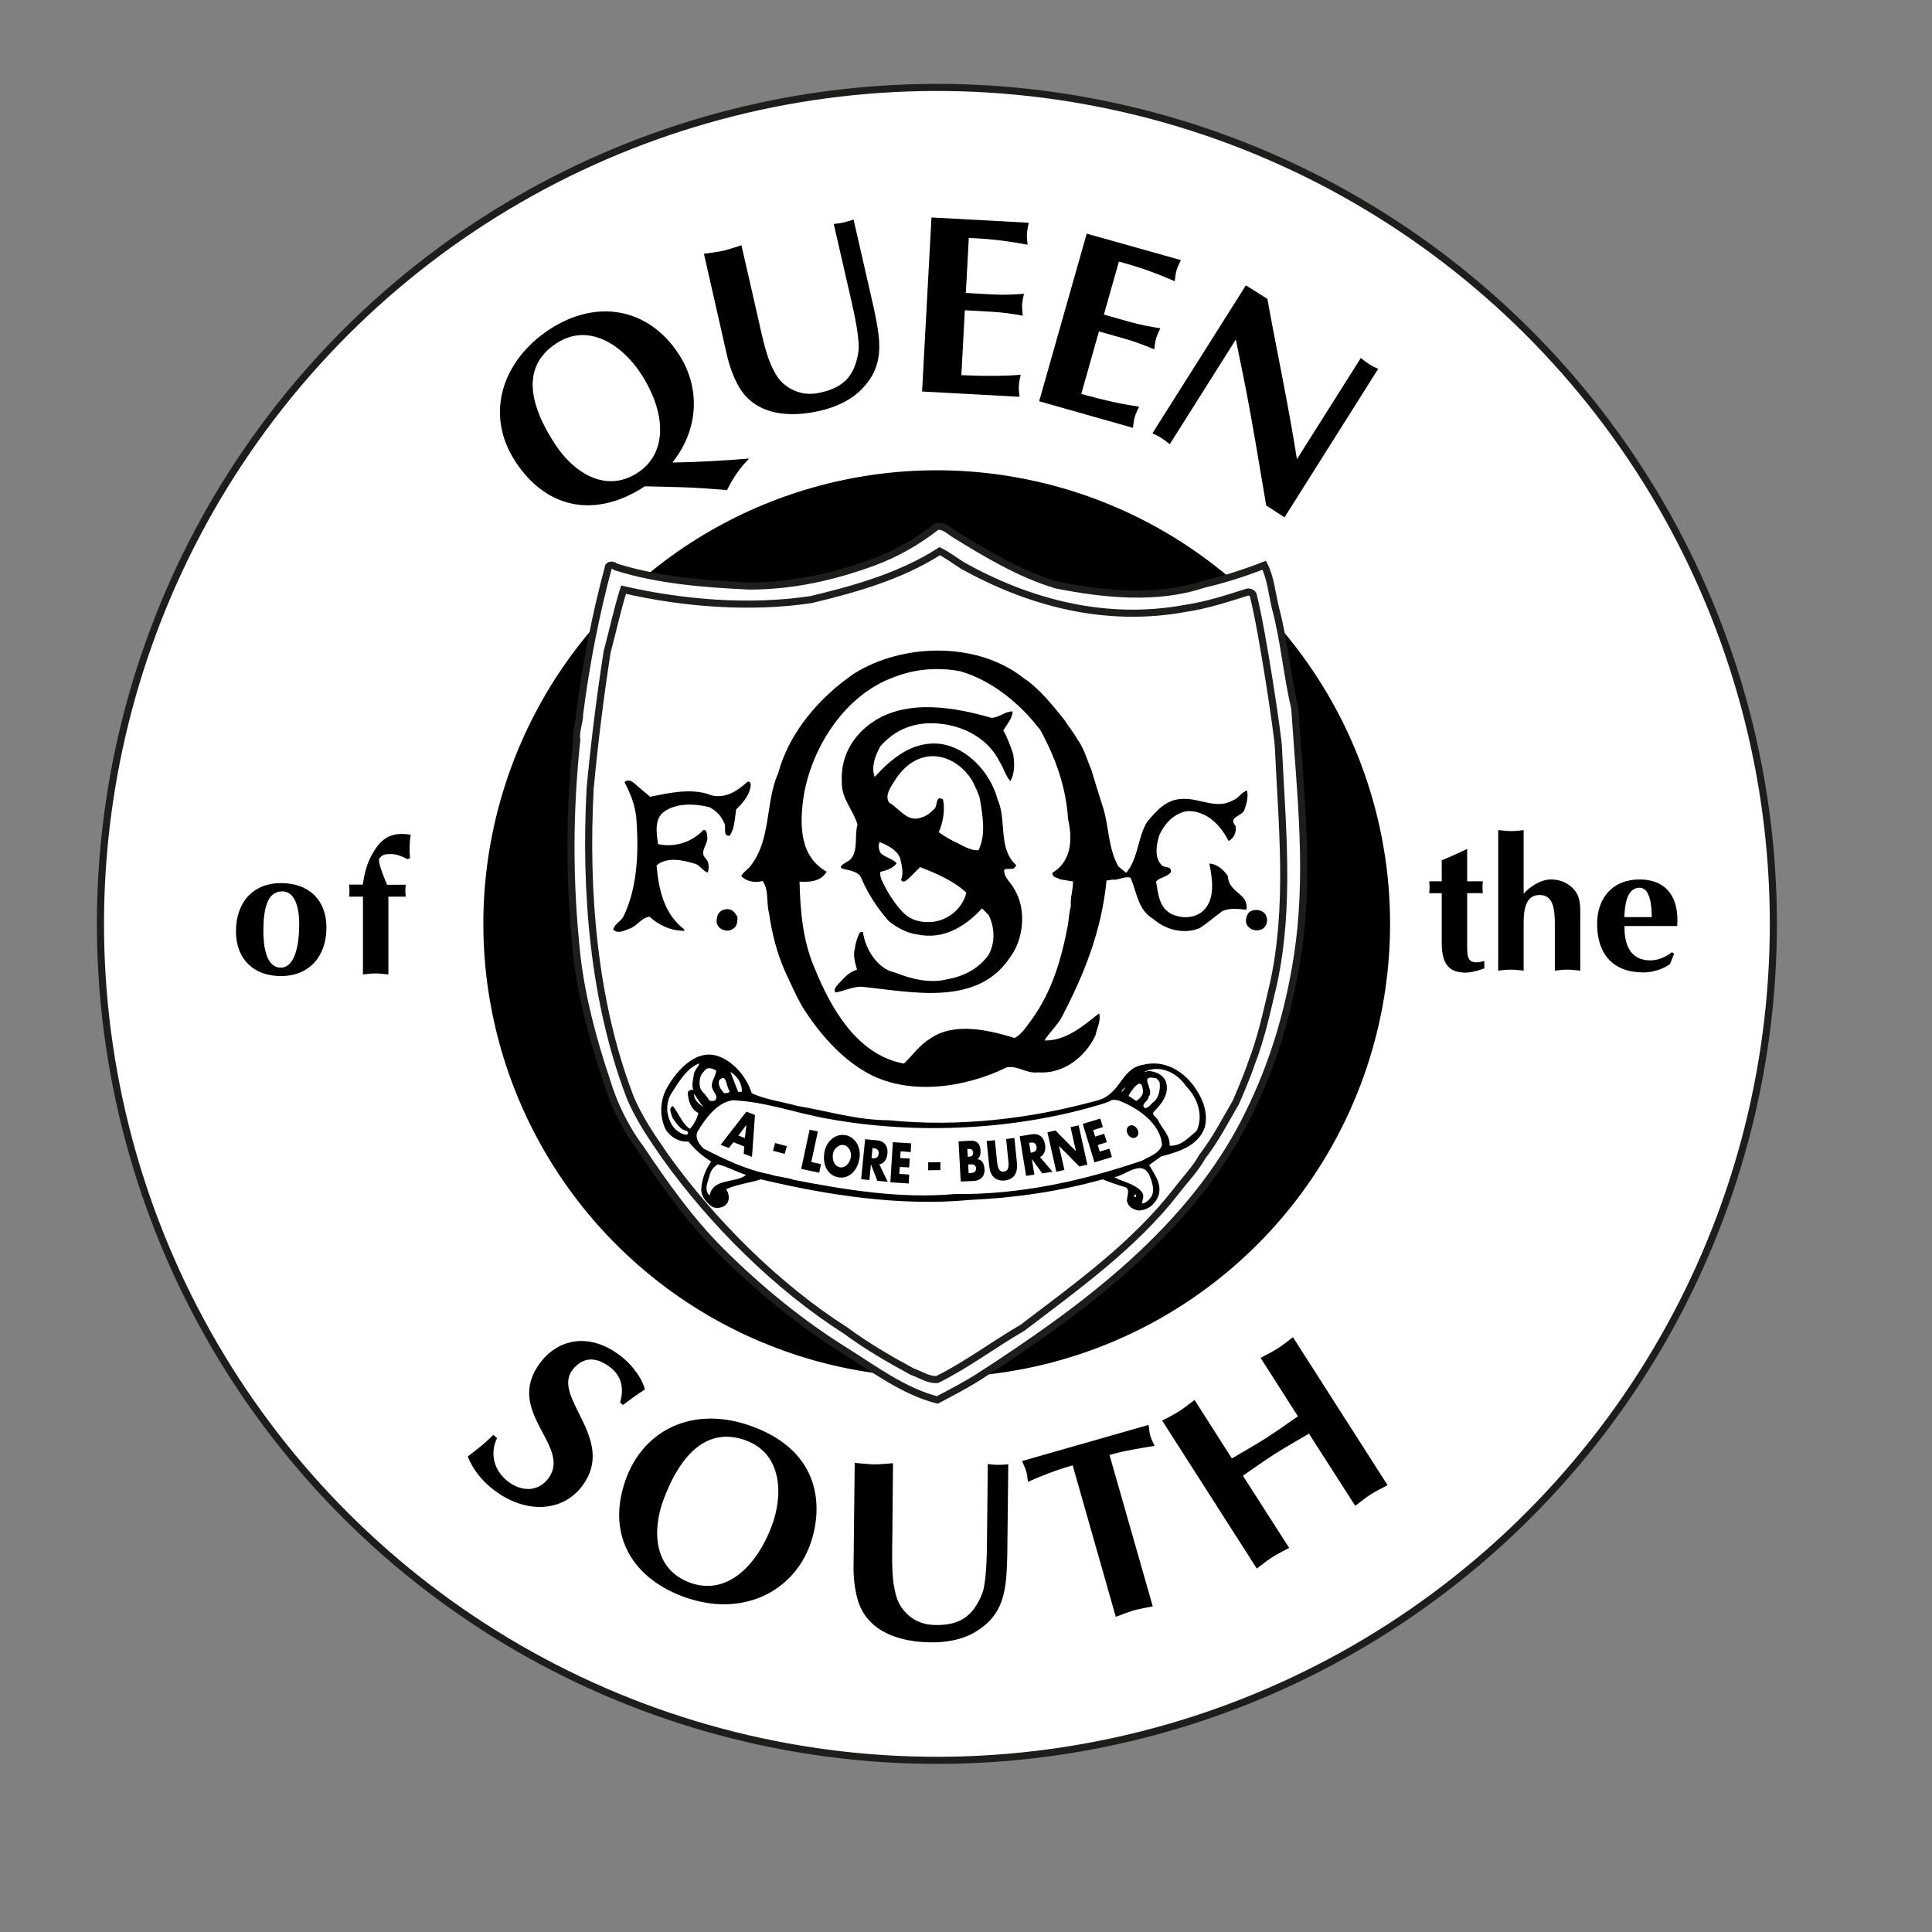
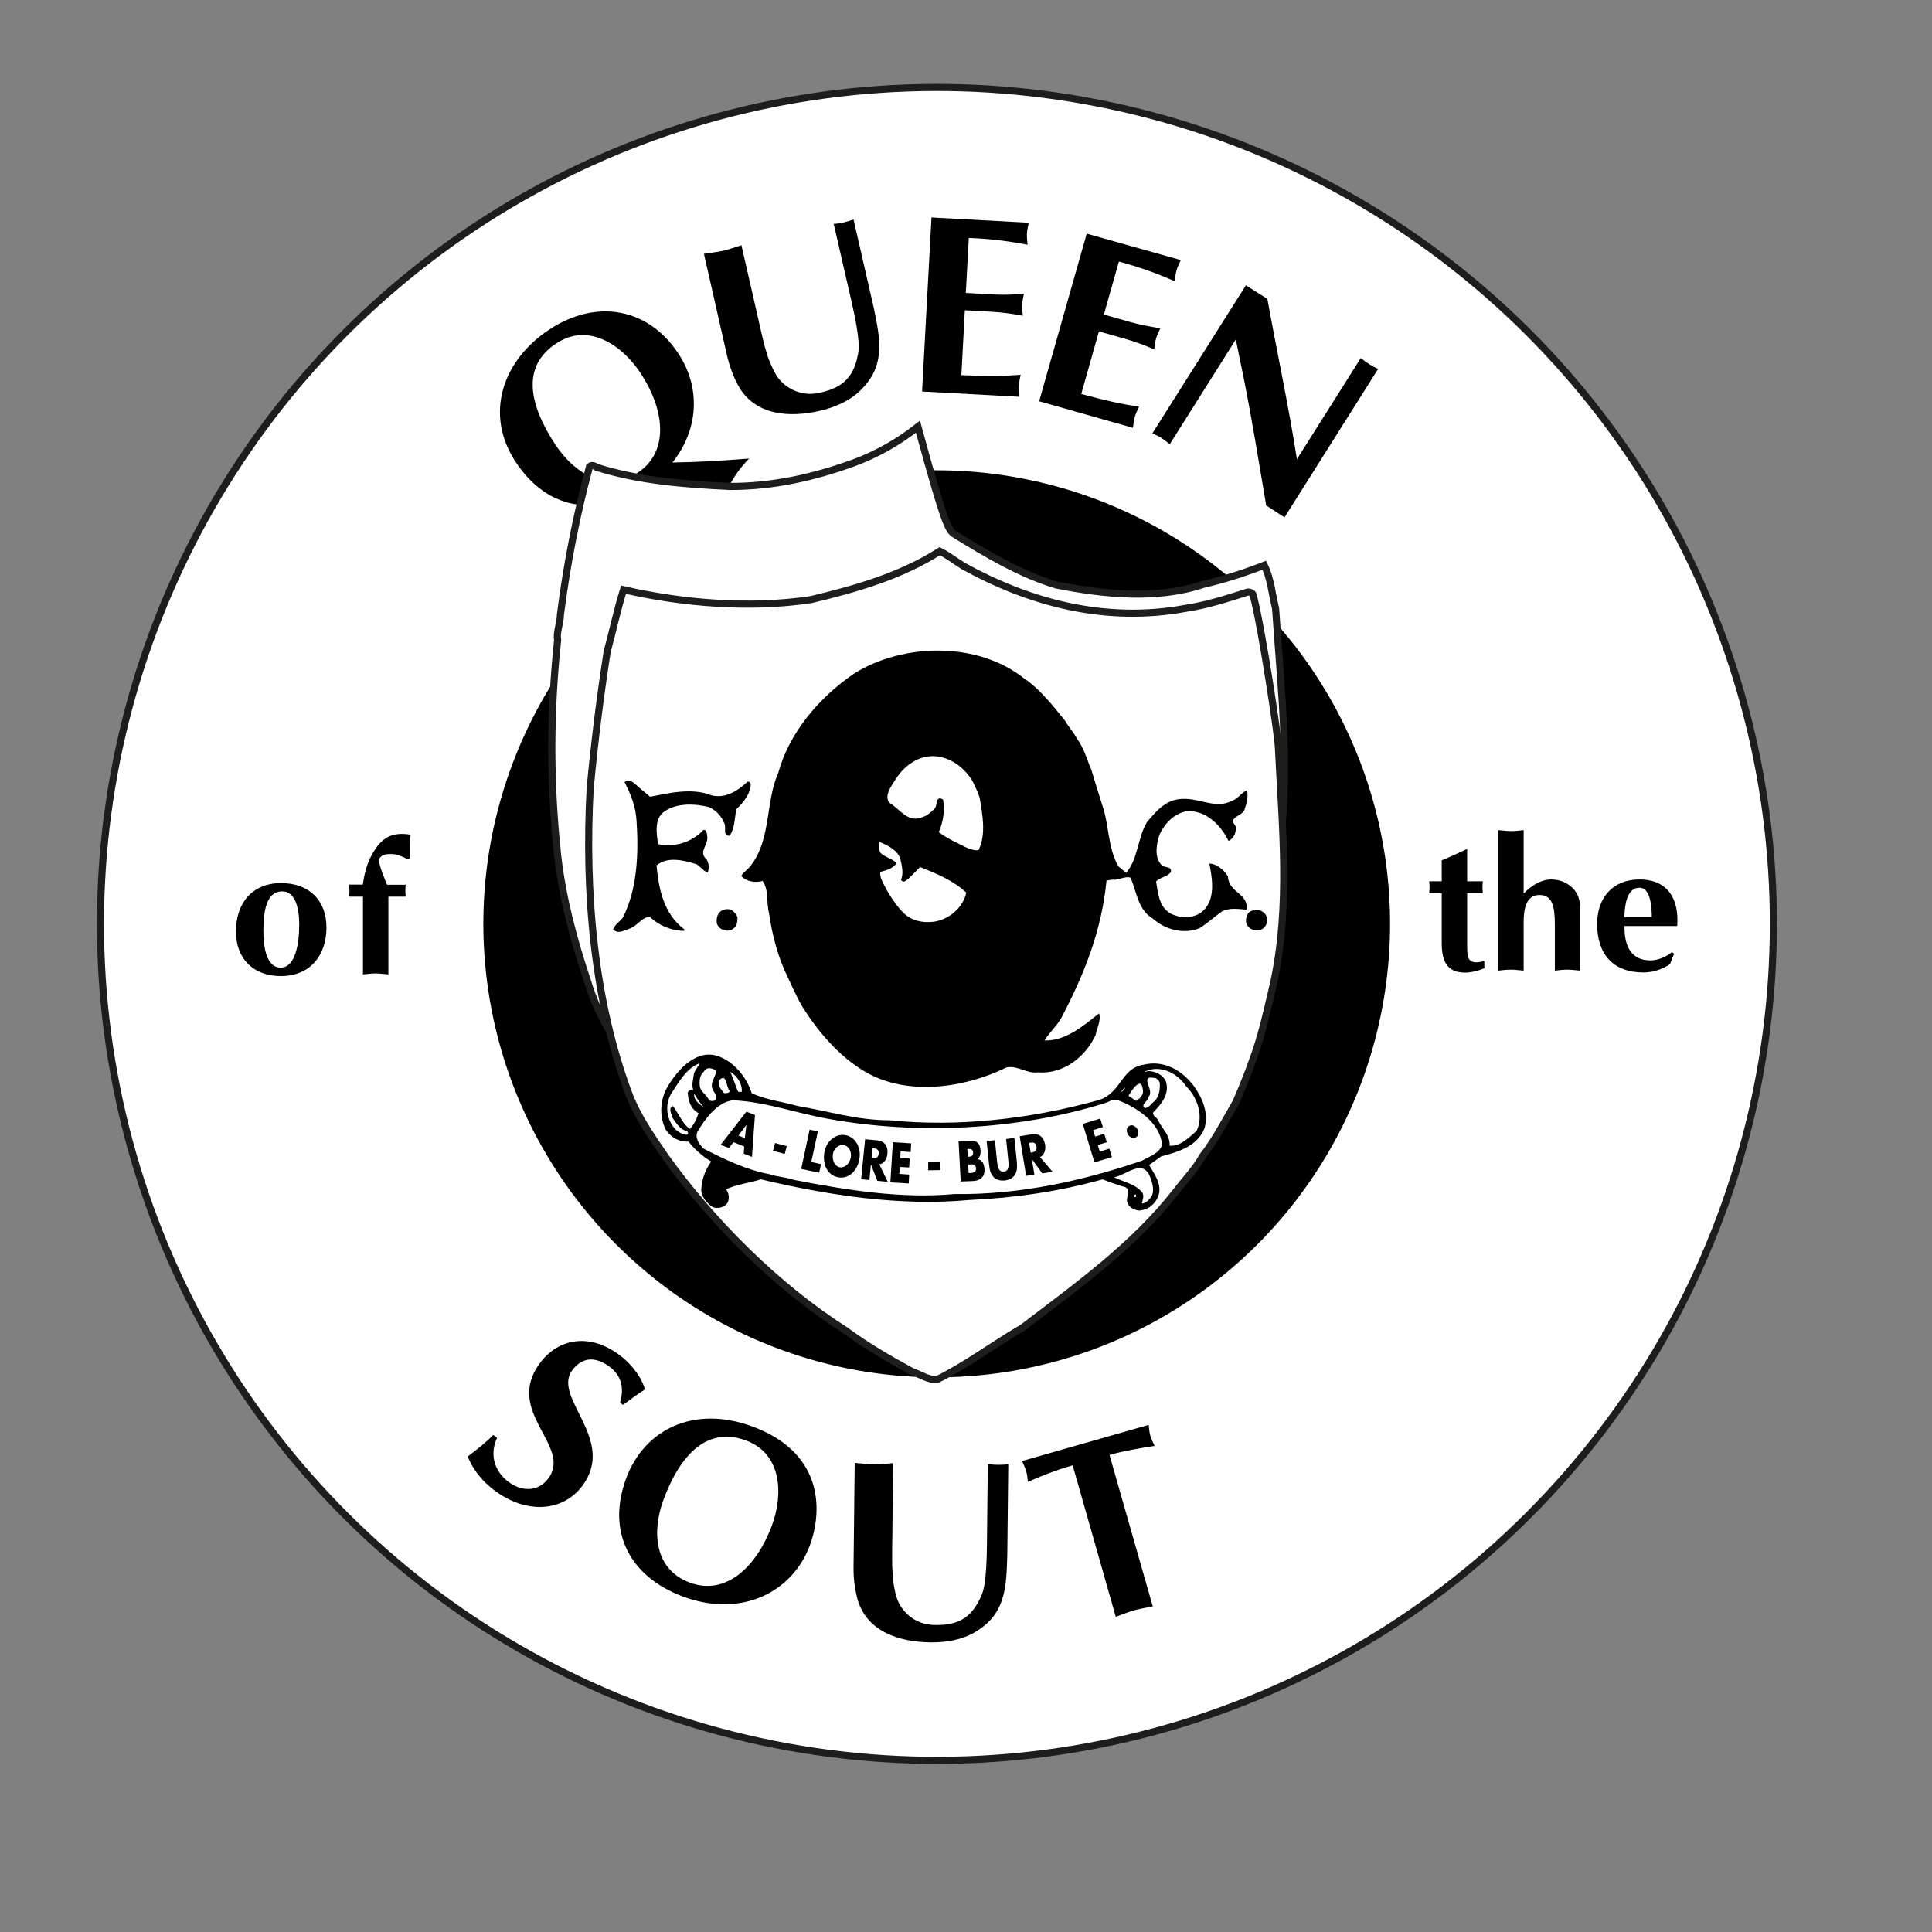
<svg xmlns="http://www.w3.org/2000/svg" version="1.1" id="Layer_1" x="0px" y="0px" viewBox="0 0 117 117" style="enable-background:new 0 0 117 117;" xml:space="preserve">
  <rect x="0" y="0" width="117" height="117" fill="#808080" stroke="none" />
  <style type="text/css">
	.st0{fill:#FFFFFF;stroke:#1D1D1B;stroke-width:0.43;}
	.st1{fill:#FFFFFF;stroke:#1D1D1B;stroke-width:0.43;stroke-linecap:square;stroke-miterlimit:2;}
	.st2{fill:#FFFFFF;}
</style>
  <g>
    <ellipse transform="matrix(0.952 -0.307 0.307 0.952 -14.439 20.152)" class="st0" cx="56.74" cy="55.9" rx="50.64" ry="50.64" />
    <path class="st0" d="M56.74,55.9" />
  </g>
  <g>
    <path d="M33.7,20.79c1.94-1.28,3.98,0.12,5.08,1.79c1.6,2.43,1.64,4.86-0.15,6.04c-1.94,1.28-3.88,0-4.99-1.68   C32.05,24.53,31.54,22.19,33.7,20.79z M41.09,29.5c0.98,0.02,1.96,0.1,2.94,0.18c0.35-0.73,0.79-1.36,1.34-1.91   c-1.64,0.13-3.14,0.22-4.65,0.24c1.57-1.96,1.75-4.5,0.36-6.6c-1.82-2.76-4.95-3.34-7.82-1.45c-2.82,1.86-3.95,5.11-2.03,8.02   c1.95,2.95,4.96,3.36,7.82,1.47L41.09,29.5z" />
    <path d="M42.63,15.37c0.38-0.06,0.77-0.1,1.15-0.18c0.38-0.09,0.74-0.22,1.12-0.34l0.98,4.29c0.19,0.83,0.44,2.08,0.76,2.83   c0.31,0.71,0.53,1.15,1.2,1.55c0.59,0.34,1.21,0.41,1.87,0.25c1.4-0.32,2.04-1.01,2.27-2.44c0.12-0.73-0.27-2.45-0.44-3.19   l-1.05-4.58c0.2-0.01,0.42-0.05,0.61-0.09c0.2-0.05,0.4-0.11,0.59-0.18l1.23,5.38c0.35,1.73,0.72,3.3-0.6,4.75   c-0.68,0.78-1.67,1.23-2.67,1.46c-1.83,0.42-3.94,0.3-4.95-1.54c-0.3-0.55-0.53-1.2-0.67-1.8L42.63,15.37z" />
    <path d="M62.3,13.49c-0.04,0.21-0.1,0.44-0.11,0.66c-0.01,0.22,0.02,0.45,0.04,0.67c-0.94-0.17-1.98-0.35-3.56-0.41l-0.18,3.33   l1.61,0.09c0.7,0.04,1.33,0.01,1.91-0.04c-0.04,0.21-0.1,0.44-0.11,0.66c-0.01,0.22,0.02,0.45,0.04,0.67   c-0.57-0.11-1.2-0.2-1.9-0.24l-1.61-0.09l-0.21,3.93c1.58,0.07,2.64,0.05,3.59-0.02c-0.04,0.21-0.1,0.44-0.11,0.66   c-0.01,0.22,0.02,0.45,0.04,0.67l-5.9-0.32l0.57-10.54L62.3,13.49z" />
    <path d="M71.51,15.75c-0.09,0.2-0.2,0.41-0.26,0.62c-0.06,0.21-0.08,0.45-0.11,0.66c-0.88-0.38-1.86-0.78-3.38-1.19l-0.91,3.21   l1.55,0.44c0.67,0.19,1.3,0.3,1.87,0.39c-0.09,0.2-0.2,0.41-0.26,0.62c-0.06,0.21-0.08,0.44-0.11,0.66   c-0.53-0.23-1.12-0.46-1.8-0.65l-1.55-0.44l-1.07,3.79c1.53,0.42,2.56,0.63,3.5,0.77c-0.09,0.2-0.2,0.41-0.26,0.62   c-0.06,0.21-0.08,0.44-0.11,0.66l-5.68-1.61l2.88-10.15L71.51,15.75z" />
    <path d="M75.45,17.28l1.3,0.82c0.58,3.21,1.28,6.43,1.79,9.71l3.87-6.13c0.15,0.13,0.33,0.26,0.5,0.37   c0.17,0.11,0.36,0.21,0.55,0.29l-5.67,8.99l-1.11-0.72c-0.45-2.65-0.85-5.15-1.35-7.65l-0.49-2.4l-4,6.34   c-0.16-0.12-0.33-0.26-0.5-0.37c-0.17-0.11-0.37-0.2-0.55-0.29L75.45,17.28z" />
    <path d="M56.74,55.9" />
  </g>
  <g>
    <ellipse transform="matrix(0.977 -0.214 0.214 0.977 -10.671 13.473)" cx="56.74" cy="55.9" rx="27.45" ry="27.46" />
    <path d="M56.74,55.9" />
  </g>
  <g>
    <path d="M37.55,84.94c0.25-0.84,0.1-1.62-0.61-2.15c-0.98-0.74-1.74-0.52-2.28,0.18c-1.26,1.67,2.73,4.2,0.59,7.03   c-1.2,1.58-3.42,1.69-5.33,0.24c-0.68-0.51-1.29-1.23-1.59-2.04c0.54-0.41,1.07-0.82,1.54-1.3l0.23,0.18   c-0.46,0.99-0.17,2,0.68,2.65c0.77,0.58,1.77,0.66,2.42-0.19c1.49-1.98-2.73-4.04-0.48-7.02c1.07-1.42,2.94-1.86,4.82-0.44   c0.89,0.67,1.43,1.6,1.51,2.07c-0.45,0.28-0.88,0.6-1.32,0.93L37.55,84.94z" />
    <path d="M45.19,87.24c2.18,0.81,2.25,3.29,1.55,5.16c-0.9,2.41-2.73,4.27-4.97,3.44c-2.18-0.81-2.29-3.13-1.59-5.02   C41.4,87.56,43.17,86.48,45.19,87.24z M49.05,93.57c0.82-2.26,0.69-5.63-3.45-7.17c-3.62-1.35-6.59,0.21-7.67,3.1   c-1.23,3.3,0.23,5.99,3.44,7.19C44.93,98,48.01,96.4,49.05,93.57z" />
    <path d="M51.76,88.59c0.39,0.03,0.77,0.08,1.16,0.09c0.39,0,0.77-0.04,1.16-0.07l-0.04,4.4c-0.01,0.85-0.05,2.12,0.08,2.93   c0.13,0.76,0.25,1.24,0.8,1.79c0.49,0.47,1.08,0.68,1.76,0.68c1.44,0.01,2.22-0.51,2.78-1.85c0.29-0.68,0.3-2.45,0.31-3.2l0.05-4.7   c0.2,0.03,0.42,0.05,0.62,0.05c0.2,0,0.42-0.01,0.62-0.04L61,94.19c-0.06,1.77-0.06,3.38-1.69,4.48c-0.84,0.6-1.91,0.8-2.94,0.79   c-1.88-0.02-3.9-0.63-4.45-2.65c-0.16-0.61-0.24-1.29-0.23-1.91L51.76,88.59z" />
    <path d="M69.81,97.28c-0.38,0.08-0.77,0.14-1.14,0.24c-0.37,0.11-0.73,0.26-1.1,0.39l-2.61-9.17c-1.06,0.3-1.97,0.67-2.71,1   c-0.03-0.22-0.04-0.44-0.11-0.66c-0.06-0.21-0.16-0.4-0.25-0.6l7.67-2.19c0.03,0.22,0.04,0.44,0.1,0.65   c0.06,0.22,0.17,0.42,0.26,0.62c-0.91,0.15-1.82,0.29-2.73,0.55L69.81,97.28z" />
-     <path d="M70.38,86.03c0.34-0.18,0.69-0.35,1.02-0.56c0.33-0.21,0.63-0.46,0.94-0.69l2.26,3.54c0.68-0.4,1.37-0.79,2.04-1.21   c0.67-0.43,1.31-0.89,1.96-1.34l-2.26-3.54c0.34-0.18,0.69-0.35,1.02-0.56c0.33-0.21,0.63-0.46,0.94-0.69l5.73,8.96   c-0.34,0.18-0.69,0.35-1.02,0.56c-0.33,0.21-0.63,0.46-0.94,0.69l-2.8-4.37c-0.68,0.4-1.37,0.79-2.04,1.21   c-0.67,0.43-1.31,0.89-1.96,1.34l2.8,4.37c-0.34,0.18-0.69,0.35-1.02,0.56c-0.33,0.21-0.63,0.46-0.94,0.69L70.38,86.03z" />
    <path d="M56.74,55.9" />
  </g>
  <path d="M17.09,53.98c0.75,0,1.03,0.92,1.03,2c0,1.23-0.25,2.6-1.11,2.62c-0.97,0-1.06-1.51-1.06-2.23  C15.95,55.05,16.18,53.98,17.09,53.98z M17.01,59.11c1.76,0,2.76-1.24,2.76-2.94c0-1.66-1.06-2.69-2.75-2.69  c-1.71,0-2.73,1.17-2.73,2.93C14.29,58.07,15.35,59.11,17.01,59.11z" />
  <path d="M21.14,54.29c0.03-0.23,0.03-0.45,0-0.72h0.83c0.09-0.6,0.23-1.26,0.58-1.86c0.55-0.98,1.18-1.35,2.32-1.16  c-0.08,0.47-0.08,1.01-0.04,1.42l-0.15,0.06c-0.28-0.15-0.66-0.31-0.98-0.31c-0.19,0-0.47,0-0.62,0.15  c-0.07,0.07-0.13,0.12-0.13,0.23c0,0.3,0.35,1.15,0.49,1.48h1.13c-0.03,0.27-0.03,0.45,0,0.72h-1.05v4.71  c-0.26-0.02-0.51-0.06-0.77-0.06c-0.26,0-0.51,0.03-0.77,0.06v-4.71H21.14z" />
  <path d="M88.85,57.27c0,0.77,0.04,1.19,1.04,0.93v0.44c-0.41,0.16-0.82,0.26-1.16,0.26c-1.16,0-1.42-0.77-1.42-1.81v-3h-0.76  c0.03-0.26,0.03-0.46,0-0.72h0.76V52.1c0.5-0.2,1.01-0.44,1.54-0.69v1.96h0.95c-0.03,0.26-0.03,0.46,0,0.72h-0.95V57.27z" />
  <path d="M92.26,54.13c0.39-0.44,1.05-0.87,1.66-0.87c0.51,0,0.94,0.16,1.31,0.51c0.41,0.4,0.47,0.87,0.47,1.42v3.59  c-0.26-0.02-0.52-0.06-0.77-0.06c-0.26,0-0.51,0.03-0.77,0.06V56c0-1.04-0.13-1.8-0.92-1.8c-1.03,0-0.97,1.3-0.97,2.01v2.57  c-0.26-0.02-0.51-0.06-0.77-0.06c-0.26,0-0.51,0.03-0.77,0.06v-8.51c0.26,0.02,0.51,0.06,0.77,0.06c0.26,0,0.52-0.03,0.77-0.06  V54.13z" />
  <path d="M98.37,55.54c0.02-0.59,0.1-1.78,0.92-1.78c0.67,0,0.74,1.19,0.74,1.78H98.37z M101.57,56.08c0.12-1.6-0.54-2.82-2.29-2.82  c-1.62,0-2.56,1.12-2.56,2.69c0,1.82,0.95,2.94,2.81,2.94c0.55,0,1.15-0.19,1.6-0.5l0.25-0.63l-0.13-0.1  c-0.35,0.29-0.85,0.5-1.31,0.5c-1.19,0-1.59-0.93-1.56-2.08H101.57z" />
-   <path class="st1" d="M57.83,32.37c1.89,1.16,3.96,2.41,6.16,3.06c2.84,0.56,6.07,0.9,8.87-0.04c1.29-0.3,2.5-0.69,3.7-1.16  c0.39,0.77,0.47,1.72,0.69,2.63c0.52,1.94,0.69,4.05,1.16,6.03c0.34,5.12,0.95,10.16,0.13,15.2c-0.52,3.27-1.46,6.37-2.88,9.26  c-3.4,7.06-10.03,11.92-16.36,16.01c-0.82,0.52-1.72,0.99-2.54,1.42c-2.02-0.52-3.79-1.85-5.51-2.93c-2.71-1.68-5.25-3.75-7.58-6.07  c-1.89-1.89-3.39-4.01-4.91-6.28c-0.25-0.32-1.35-1.83-2.02-4.05c-0.82-2.45-1.51-4.99-1.81-7.62c-0.47-4.39-0.47-8.61,0-13.04  c-0.09-0.47,0.17-1.03,0.17-1.55c0.39-3.06,0.99-6.11,1.76-8.95c0.13-0.13,0.34-0.04,0.43,0.04c2.58,0.82,5.38,1.03,8.09,1.16  c2.63,0,5.08-0.56,7.45-1.42c1.42-0.52,2.71-1.25,3.92-2.2C57.23,31.85,57.43,32.12,57.83,32.37z" />
+   <path class="st1" d="M57.83,32.37c1.89,1.16,3.96,2.41,6.16,3.06c2.84,0.56,6.07,0.9,8.87-0.04c1.29-0.3,2.5-0.69,3.7-1.16  c0.39,0.77,0.47,1.72,0.69,2.63c0.34,5.12,0.95,10.16,0.13,15.2c-0.52,3.27-1.46,6.37-2.88,9.26  c-3.4,7.06-10.03,11.92-16.36,16.01c-0.82,0.52-1.72,0.99-2.54,1.42c-2.02-0.52-3.79-1.85-5.51-2.93c-2.71-1.68-5.25-3.75-7.58-6.07  c-1.89-1.89-3.39-4.01-4.91-6.28c-0.25-0.32-1.35-1.83-2.02-4.05c-0.82-2.45-1.51-4.99-1.81-7.62c-0.47-4.39-0.47-8.61,0-13.04  c-0.09-0.47,0.17-1.03,0.17-1.55c0.39-3.06,0.99-6.11,1.76-8.95c0.13-0.13,0.34-0.04,0.43,0.04c2.58,0.82,5.38,1.03,8.09,1.16  c2.63,0,5.08-0.56,7.45-1.42c1.42-0.52,2.71-1.25,3.92-2.2C57.23,31.85,57.43,32.12,57.83,32.37z" />
  <path class="st1" d="M58.31,34.26c3.96,2.2,8.58,3.49,13.49,2.58c1.34-0.2,2.52-0.6,3.77-0.99c0.17,0,0.34,0.09,0.34,0.26  c0.55,2.15,1.51,8.61,1.51,9.17l0,0c0.22,4.74,0.73,9.56-0.3,14.29c-0.39,1.64-0.73,3.27-1.34,4.84c-0.3,0.9-0.94,2.35-0.94,2.35  c-0.65,1.12-1.25,2.28-2.02,3.27c-0.43,0.77-1.03,1.38-1.59,2.11c-2.54,3.27-6.03,5.77-9.3,8.26c-1.77,1.03-3.36,2.24-5.17,3.14  c-0.56,0.04-0.99-0.3-1.51-0.47c-1.42-0.77-2.76-1.55-4.05-2.5c-4.13-2.63-8.05-6.54-10.89-10.5c-0.76-1.1-1.67-2.4-2.19-3.73  c-2.15-5.68-2.72-12.28-2.38-18.61c0.26-2.76,0.6-5.51,1.03-8.27c0.34-1.25,0.6-2.5,0.99-3.75c3.57,0.82,7.62,1.16,11.36,0.6  c2.71-0.65,5.42-1.42,7.79-2.93C57.4,33.62,57.83,33.96,58.31,34.26z" />
  <path d="M64.5,43.65c0.24,0.41,0.49,0.65,0.73,1.1c0.44,0.59,0.59,1.26,0.86,1.86c0.22,0.74,0.43,1.42,0.65,2.11  c0.43,1.21,0.34,2.63,0.99,3.75l0.47,0.39c0.73-0.86,0.69-2.11,1.25-3.06c0.6-0.73,1.21-1.42,2.2-1.42  c1.03-0.04,2.02,0.65,3.01,0.09c0.3-0.09,0.56-0.52,0.86-0.6c0.09,0.43-0.04,0.82-0.17,1.21c-0.22,0.39-0.99,0.39-0.52,0.95  c0.05,0.36-0.09,0.73-0.43,0.9c-0.47-0.95-1.33-1.85-2.5-1.81c-0.77,0.13-1.33,0.69-1.68,1.42c-0.17,0.52-0.34,1.33,0.09,1.81  c0.17,0.26,0.65,0.04,0.6,0.47c-0.26,0.3-0.65,0.3-0.9,0.56c0.13,0.73,0.17,1.59,0.95,1.98c0.56,0.26,1.25,0.26,1.76-0.09  c0.95-0.69,0.69-2.07,0.52-2.97c0.43,0,0.9,0.39,1.12,0.77c0.05,1.02,1.29,1.03,1.12,2.02c-0.47-0.04-0.99-0.13-1.46,0.09  c-0.47,0.34-0.9,0.73-1.38,1.03c-0.95,0.39-2.07,0.09-2.8-0.56c-0.95-0.56-0.99-1.64-1.38-2.5c-0.3-0.09-0.6,0.09-0.95,0.13  c-0.13-0.04-0.37,0.04-0.5,0.04c-0.3,3.06-1.35,5.68-2.73,8.31c-0.26,0.47-0.73,0.9-1.03,1.38c1.29,0.04,2.37-0.9,3.31-1.64  c0.13,0.43-0.13,0.9-0.22,1.33c-0.6,1.29-1.94,2.37-3.49,2.24c-0.69,0.09-1.21-0.43-1.89-0.3c-2.54,1.25-6.03,1.76-8.57,0.26  c-1.55-0.9-2.84-2.41-3.79-3.92c-0.42-0.72-0.73-1.46-1.08-2.2c-0.47-1.08-0.77-2.24-0.95-3.49c-0.17-0.65,0-1.42-0.39-1.94  c-0.43,0.13-0.99,0.04-1.29-0.3c0.13-0.26,0.47-0.43,0.65-0.73c1.16-1.59,0.82-3.79,1.59-5.51c0.65-2.41,2.45-4.56,4.61-6.03  c2.97-1.85,7.47-1.93,10.27,0.3C62.95,41.7,63.77,42.74,64.5,43.65z" />
-   <path class="st2" d="M63,44.21c0.9,1.64,1.55,3.4,1.68,5.38c0.26,1.16,0.26,2.54-0.95,3.27c0,0.3,0.28,0.26,0.46,0.39l0.79,0.13  c0,0.56-0.17,0.95-0.13,1.51c-0.09,0.3-0.13,0.73-0.17,1.08c-0.39,2.07-0.95,4.05-2.2,5.77c-0.3,0.39-0.56,0.86-1.03,1.12  c-1.55-0.47-3.66-0.99-5.12,0.04c-0.65,0.39-1.08,1.03-1.59,1.51c-2.84-0.52-4.43-3.36-5.42-5.81c-0.69-1.59-0.86-3.4-0.9-5.21  c0.6,0.04,1.29,0,1.64-0.6c-1.68-0.95-1.64-2.93-1.38-4.65c0.52-2.97,2.54-6.11,5.51-7.15c1.21-0.47,2.58-0.6,3.96-0.34  C60.03,41.19,61.75,42.57,63,44.21z" />
  <path d="M60.03,43.47c0.47,0,0.82-0.39,1.29-0.39c0,0.43-0.34,0.77-0.56,1.16c0.26,0.43,0.43,0.95,0.6,1.42  c0.06,0.48,0.14,1.06-0.17,1.64c-0.3-0.3-0.39-0.77-0.65-1.16c-0.69-1.42-2.2-2.2-3.7-2.32c-1.42-0.13-2.63,0.34-3.53,1.38  c-0.32,0.58-0.56,1.25-0.34,1.85c0.99-1.08,2.2-2.11,3.79-2.02c1.76,0.13,3.23,1.76,3.66,3.4c0.56,1.25,0,2.97,1.12,3.96  c-0.04,0.13-0.17,0.26-0.3,0.22c-0.17,0.04-0.34-0.04-0.43,0.09c0,0.47,0.43,0.77,0.6,1.12c0.77,1.21,0.6,3.06-0.26,4.18  c-1.98,2.97-5.94,2.07-8.91,1.76c-0.6-0.04-1.08,0.26-1.64,0.34c-0.13-0.13-0.02-0.26,0.09-0.43c0.39-0.39,0.65-0.78,1.21-0.95  c-0.09-0.34-0.26-0.82-0.13-1.29c0.04-0.29,0.13-0.65,0.3-0.95c0.04-0.04,0.15-0.04,0.19-0.04c0.13,1.03,0.89,2.24,1.92,2.45  c0.99,0.39,2.09,0.68,3.16,0.42c1-0.18,1.83-0.59,2.48-1.41c0.47-0.73,0.43-1.76,0.04-2.5l-0.39-0.39  c-0.99,1.08-2.32,1.92-3.92,1.58c-0.63-0.08-1.22-0.41-1.72-0.8c-0.69-0.78-1.25-1.64-1.64-2.54c-0.26-0.89-2.2-0.34-0.73-1.16  c0.56-0.56,0.26-1.46,0.47-2.15c-0.26-0.9-0.99-1.59-0.95-2.58c-0.09-1.51,0.65-2.8,1.85-3.62C54.91,42.31,57.83,42.83,60.03,43.47z  " />
  <path class="st2" d="M58.87,47.26c0.17,0.34,0.36,0.72,0.46,1.06c0.17,1.03,0.4,2.21-0.07,3.16c-0.39,0.09-1.1-0.34-1.23-0.4  c-0.47-0.22-0.75-0.38-1.18-0.68c0.26-0.6,0.39-1.33,0.26-1.98c-0.47-0.3-0.32,0.39-0.52,0.56c-0.26,0.26-0.47,0.43-0.77,0.52  c-0.86,0.34-1.33-0.52-1.98-0.9c-0.3-0.47,0.17-1.03,0.43-1.46c0.6-0.9,1.59-1.55,2.71-1.29C57.75,46.01,58.44,46.57,58.87,47.26z" />
  <path d="M39.37,48.25c1.12-0.22,2.54-0.56,3.7-0.09c0.86,0.22,1.59-0.26,2.2-0.82c0.3-0.04,0.17,0.39,0.13,0.52  c-0.13,0.43-0.47,0.82-0.82,1.16c-0.09,0.56-0.09,1.16-0.39,1.59c-0.47,0.04-0.17-0.56-0.34-0.78c-0.18-0.43-0.47-0.73-0.9-0.95  c-0.86-0.22-1.98-0.26-2.71,0.26c-0.65,0.43-0.47,1.38-0.39,1.98c1.03,0.22,2.07-0.13,2.75-0.86c0.17-0.04,0.22,0.22,0.22,0.34  c0.13,0.52-0.52,0.95-0.09,1.38c0.22,0.22,0.22,0.6,0.13,0.86c-0.3-0.09-0.47-0.43-0.73-0.52c-0.73-0.22-1.72-0.47-2.37,0.09  c0.13,1.42,0.43,2.93,1.68,3.87v0.09c-0.82,0-1.55-0.34-2.11-0.86c-0.52,0.09-0.73,0.56-1.21,0.73c-0.34,0.13-0.73,0.34-0.99,0.04  c0.13-0.34,0.43-0.47,0.6-0.73c0.86-1.72,0.95-3.83,0.82-5.81c-0.04-0.86-0.34-1.64-0.73-2.37c0.3-0.3,0.64,0.12,0.86,0.3  L39.37,48.25z" />
  <path class="st2" d="M54.52,52c0.09,0.39,0.22,0.9,0.04,1.29c0.17,0.22,0.32,0.01,0.47-0.09l0.69-0.69c0.99,0.39,2.02,0.82,2.8,1.55  c-0.22,0.95-1.08,1.64-1.98,1.76c-0.73,0.09-1.38-0.09-1.85-0.56c-0.51-0.51-1-1.36-1.09-1.55c-0.14-0.29-0.33-0.56-0.29-0.91  c0.39-0.09,0.77-0.22,0.99-0.52c-0.22-0.26-0.65-0.34-0.95-0.6c-0.13-0.17-0.17-0.43-0.09-0.69C53.74,51.18,54.35,51.48,54.52,52z" />
  <path d="M44.66,55.53c0,0.17,0,0.43-0.13,0.6c-0.17,0.17-0.34,0.26-0.6,0.22c-0.24-0.05-0.43-0.17-0.52-0.43  c-0.04-0.34,0.04-0.69,0.39-0.82C44.19,54.97,44.45,55.13,44.66,55.53z" />
  <path d="M76.69,55.48c0.13,0.34-0.04,0.73-0.34,0.82c-0.34,0.13-0.73-0.04-0.86-0.34c-0.09-0.22,0-0.52,0.13-0.69  C75.91,55.01,76.51,55.05,76.69,55.48z" />
  <path d="M59.08,63.96c-1.12,0.39-2.24,0.99-3.53,0.6c0.52-0.69,1.42-0.82,2.24-1.03C58.22,63.66,58.82,63.62,59.08,63.96z" />
  <path d="M43.71,64.05c0.86,0.39,1.55,1.29,1.81,2.15c0.82,0.39,1.85,0.52,2.8,0.78c1.81,0.3,3.57,0.86,5.51,0.86  c4.22,0.43,8.57-0.09,12.48-1.16c1.61-0.34,1.51-1.98,2.93-2.2c1.21-0.3,2.32,0.3,3.06,1.29c0.52,0.73,0.9,1.59,0.65,2.54  c-0.43,1.12-1.64,1.46-2.63,1.72l-0.73,0.52c0.34,0.6,0.9,1.29,0.47,2.07c-0.26,0.43-0.6,0.65-1.08,0.69  c-0.34-0.04-0.65-0.22-0.73-0.56c-0.04-0.3,0.3-0.82-0.26-0.9c-0.39-0.13-0.82-0.26-1.21-0.43c-2.63,0.73-5.25,1.12-8.09,1.25  c-4.22,0.39-8.61-0.3-12.61-1.25c-0.69,0.22-1.46,0.3-2.11,0.6c0.17,0.22,0.22,0.56,0.09,0.82c-0.17,0.26-0.56,0.39-0.9,0.26  c-0.34-0.22-0.73-0.65-0.69-1.12c0.04-0.6,0.26-1.16,0.6-1.64c-0.52-0.3-1.03-0.77-1.38-1.21c-0.56,0.04-1.08-0.26-1.38-0.73  c-0.39-0.82-0.34-1.77,0.09-2.54C41.04,64.74,42.29,63.36,43.71,64.05z" />
  <path class="st2" d="M42.03,65c-0.04,0.34-0.17,0.69-0.04,1.03c-0.09-0.09-0.34,0-0.34,0.17c0.04,0.47,0.17,0.95,0.65,1.21  c-0.09,0.3-0.26,0.69-0.52,0.95c-0.43-0.26-0.69-0.95-1.03-1.38c-0.3,0.13-0.09,0.43-0.04,0.69c0.22,0.3,0.47,0.77,0.9,0.82  c0,0.04,0.13,0.13,0,0.22c-0.22,0.04-0.47-0.13-0.69-0.3c-0.55-0.56-0.69-1.51-0.26-2.2c0.43-0.65,0.9-1.51,1.68-1.81  C42.34,64.57,42.16,64.65,42.03,65z" />
  <path class="st2" d="M43.37,64.83c0,0.39-0.39,0.69-0.22,1.12c0.09,0.22,0.3,0.39,0.22,0.6c-0.09,0.17-0.3,0.13-0.43,0.09  c-0.13-0.34-0.52-0.52-0.56-0.86c-0.04-0.34,0-0.69,0.26-0.9C42.81,64.57,43.15,64.7,43.37,64.83z" />
  <path class="st2" d="M71.82,65.77c0.69,0.69,1.08,1.77,0.65,2.71c-0.47,0.39-0.95,0.95-1.64,0.9c0.04-0.65-0.47-1.02-0.72-1.58  c-0.16-0.22-0.31-0.23-0.27-0.44c0.52-0.52,0.99-1.12,0.77-1.85c-0.17-0.43-0.65-0.65-1.12-0.65c-0.04,0-0.09,0.09-0.17,0.04  C70.27,64.44,71.31,65,71.82,65.77z" />
  <path class="st2" d="M44.92,66.12H44.7l-0.47-1.21C44.66,65.17,44.96,65.64,44.92,66.12z" />
  <path class="st2" d="M44.19,66.07c-0.04,0.13-0.17,0.13-0.34,0.13c-0.17-0.22-0.39-0.43-0.3-0.77  C44.01,64.91,43.97,65.86,44.19,66.07z" />
  <path class="st2" d="M70.23,65.56c0.04,0.43-0.04,0.82-0.3,1.12c-0.22,0.13-0.3,0.39-0.6,0.43c-0.3-0.26,0.26-0.43,0.22-0.69  c0.43-0.39-0.69-1.38,0.47-1.12C70.1,65.39,70.19,65.43,70.23,65.56z" />
  <path class="st2" d="M69.2,65.94c0.09,0.34-0.13,0.56-0.39,0.73c-0.17-0.09-0.3-0.22-0.47-0.3C68.46,66.12,69.11,65.13,69.2,65.94z" />
  <path class="st2" d="M67.95,66.12c-0.09-0.04,0.09-0.17,0.17-0.26C68.16,65.94,67.99,66.03,67.95,66.12z" />
  <path class="st2" d="M42.64,67.06c-0.26-0.17-0.65-0.43-0.6-0.82C42.21,66.5,42.38,66.81,42.64,67.06z" />
  <path class="st2" d="M42.08,67.41v0.3c0.12-0.03-0.48,0.03-0.73-0.47c0-0.3-0.3-0.52-0.09-0.82C41.43,66.76,41.65,67.24,42.08,67.41  z" />
  <path class="st2" d="M70.88,67.24c-0.09,0.3-0.39,0.47-0.69,0.52c-0.22-0.6,0.73-0.6,0.73-1.16C71.65,66.12,70.92,67.02,70.88,67.24  z" />
  <path class="st2" d="M50.13,67.75c5.42,0.99,11.54,0.69,16.79-0.95c0.21-0.09,0.25-0.07,0.38-0.18c0.2-0.04,0.27,0.01,0.4,0.01  c1.16,0.43,2.58,1.38,2.67,2.71c-0.17,0.52-0.77,0.69-1.21,0.95c-3.57,1.21-7.36,2.07-11.36,2.02c-3.27,0.3-6.63-0.26-9.73-0.86  c-0.47-0.17-0.99-0.17-1.46-0.34c-1.42-0.26-2.77-0.92-4-1.55c-0.26-0.26-0.52-0.6-0.39-0.99c0.47-0.82,1.21-1.81,2.15-1.94  C46.38,66.72,48.19,67.41,50.13,67.75z" />
  <path class="st2" d="M71.48,67.71c-0.22,0.3-0.47,0.56-0.82,0.6l-0.09-0.09c0.26-0.43,0.73-0.73,1.08-1.12  C71.82,67.28,71.52,67.49,71.48,67.71z" />
  <path class="st2" d="M72.17,67.8c-0.22,0.47-0.52,0.86-1.03,1.08c-0.09,0.04-0.34-0.04-0.22-0.17c0.39-0.3,0.82-0.6,1.03-1.03  C72.04,67.67,72.17,67.67,72.17,67.8z" />
-   <path class="st2" d="M45.18,71.15c-0.6,0.52-2.02,0.17-2.2,1.25c-0.39-0.34-0.09-0.86,0-1.25c0.09-0.3,0.23-0.47,0.49-0.64  C44.03,70.64,44.62,70.98,45.18,71.15z" />
  <path class="st2" d="M69.67,71.33c0.13,0.34,0.26,0.82,0.04,1.16c-0.17,0.22-0.34,0.39-0.56,0.39c0.04-0.22,0.17-0.47,0-0.69  c-0.43-0.52-1.12-0.6-1.68-0.9C68.16,71.2,69.24,70.08,69.67,71.33z" />
  <path class="st2" d="M68.81,72.36c-0.04,0.04,0,0.13-0.04,0.13h-0.09C68.68,72.44,68.72,72.27,68.81,72.36z" />
  <path d="M44.42,69.17l-0.28,0.35l-0.5-0.19l1.56-2.01l0.52,0.2l-0.18,2.54l-0.5-0.19l0.03-0.44L44.42,69.17z M45.2,68.12L45.2,68.12  l-0.48,0.65l0.39,0.15L45.2,68.12z" />
  <path d="M47.65,69.41l-0.13,0.47l-0.71-0.19l0.13-0.47L47.65,69.41z" />
  <path d="M49.13,70.37l0.59,0.13l-0.11,0.52l-1.09-0.23l0.51-2.38l0.5,0.11L49.13,70.37z" />
  <path d="M52.05,70.14c-0.12,0.78-0.65,1.26-1.27,1.16c-0.62-0.1-0.98-0.71-0.86-1.49c0.11-0.73,0.7-1.16,1.26-1.07  C51.73,68.82,52.16,69.41,52.05,70.14z M50.44,69.89c-0.06,0.41,0.13,0.76,0.43,0.8c0.3,0.05,0.59-0.22,0.66-0.63  c0.05-0.33-0.15-0.67-0.44-0.72C50.79,69.3,50.49,69.56,50.44,69.89z" />
  <path d="M53.76,71.57l-0.63-0.06l-0.38-0.98l-0.01,0l-0.09,0.93l-0.5-0.05l0.24-2.42l0.75,0.07c0.38,0.04,0.65,0.3,0.6,0.81  c-0.03,0.33-0.21,0.61-0.49,0.64L53.76,71.57z M52.78,70.13l0.05,0.01c0.16,0.02,0.35,0,0.38-0.27c0.03-0.26-0.15-0.32-0.32-0.34  l-0.05-0.01L52.78,70.13z" />
  <path d="M54.54,69.72l-0.02,0.41l0.57,0.03l-0.03,0.54l-0.57-0.03l-0.03,0.42l0.6,0.04l-0.03,0.54l-1.11-0.07l0.15-2.43l1.11,0.07  l-0.03,0.53L54.54,69.72z" />
  <path d="M56.95,70.38l0,0.48l-0.74,0.01l0-0.48L56.95,70.38z" />
  <path d="M58.18,71.55l-0.13-2.43l0.72-0.04c0.35-0.02,0.59,0.14,0.61,0.6c0.01,0.22-0.03,0.4-0.19,0.51l0,0.01  c0.28,0.03,0.41,0.26,0.43,0.6c0.03,0.51-0.31,0.7-0.67,0.72L58.18,71.55z M58.66,71.04l0.06,0c0.15-0.01,0.4-0.01,0.39-0.28  c-0.02-0.29-0.26-0.25-0.43-0.24l-0.05,0L58.66,71.04z M58.61,70.05l0.06,0c0.13-0.01,0.27-0.04,0.26-0.25  c-0.01-0.22-0.17-0.23-0.31-0.22l-0.04,0L58.61,70.05z" />
  <path d="M61.43,68.91l0.14,1.36c0.03,0.31,0.05,0.62-0.11,0.88c-0.14,0.22-0.39,0.31-0.61,0.34c-0.23,0.02-0.49-0.02-0.67-0.2  c-0.22-0.21-0.26-0.52-0.29-0.83l-0.14-1.36l0.5-0.05l0.13,1.28c0.03,0.31,0.09,0.66,0.41,0.62c0.32-0.03,0.31-0.38,0.27-0.69  l-0.13-1.28L61.43,68.91z" />
  <path d="M63.74,70.96l-0.62,0.1l-0.62-0.85l-0.01,0l0.15,0.92l-0.5,0.08l-0.39-2.4l0.75-0.12c0.38-0.06,0.7,0.12,0.79,0.63  c0.05,0.33-0.05,0.64-0.31,0.75L63.74,70.96z M62.42,69.81l0.05-0.01c0.16-0.03,0.34-0.09,0.3-0.36c-0.04-0.26-0.23-0.27-0.4-0.24  l-0.05,0.01L62.42,69.81z" />
-   <path d="M63.43,68.57l0.49-0.11l1.23,1.25l0.01,0l-0.33-1.45l0.49-0.11l0.53,2.38l-0.49,0.11l-1.23-1.25l0,0l0.33,1.46l-0.49,0.11  L63.43,68.57z" />
  <path d="M66.2,68.44l0.12,0.39l0.55-0.17l0.16,0.51l-0.55,0.17l0.12,0.4l0.58-0.18l0.16,0.51l-1.06,0.32l-0.71-2.33l1.06-0.32  l0.16,0.51L66.2,68.44z" />
  <path d="M68.87,68.37c0.11,0.19,0.08,0.42-0.09,0.51c-0.16,0.09-0.37,0-0.48-0.19c-0.11-0.2-0.08-0.42,0.09-0.51  C68.55,68.09,68.76,68.18,68.87,68.37z" />
</svg>